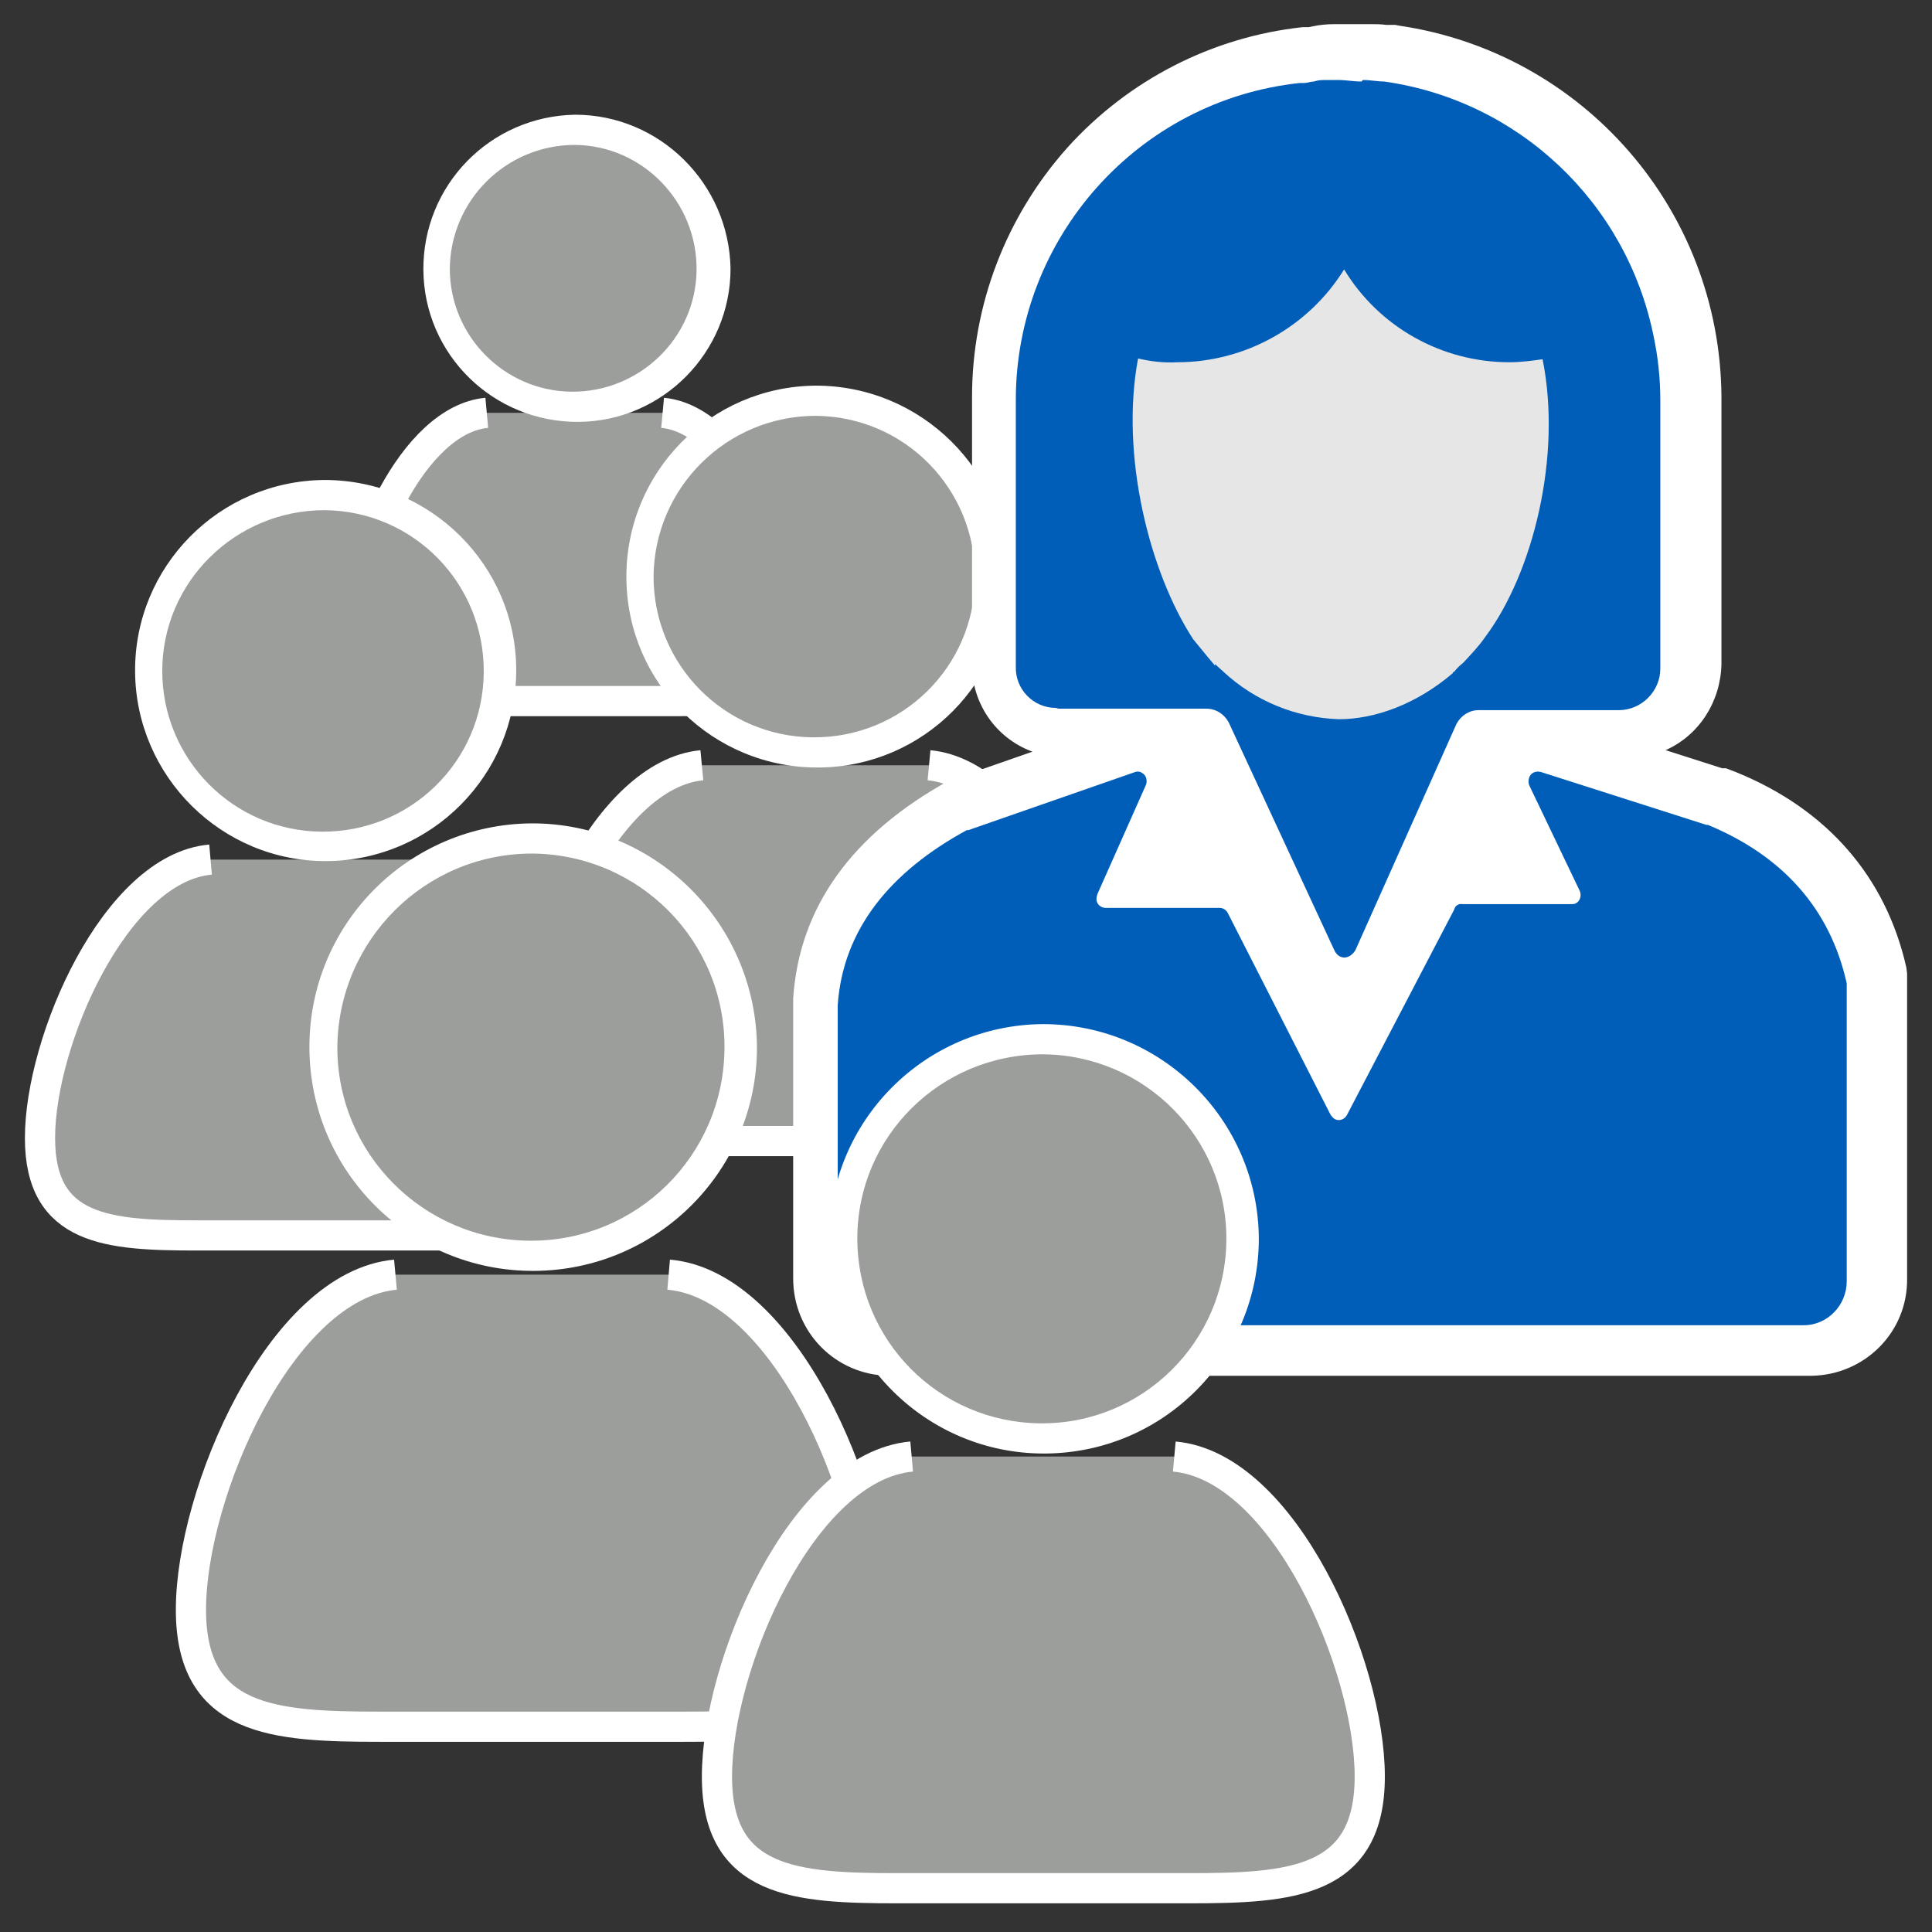
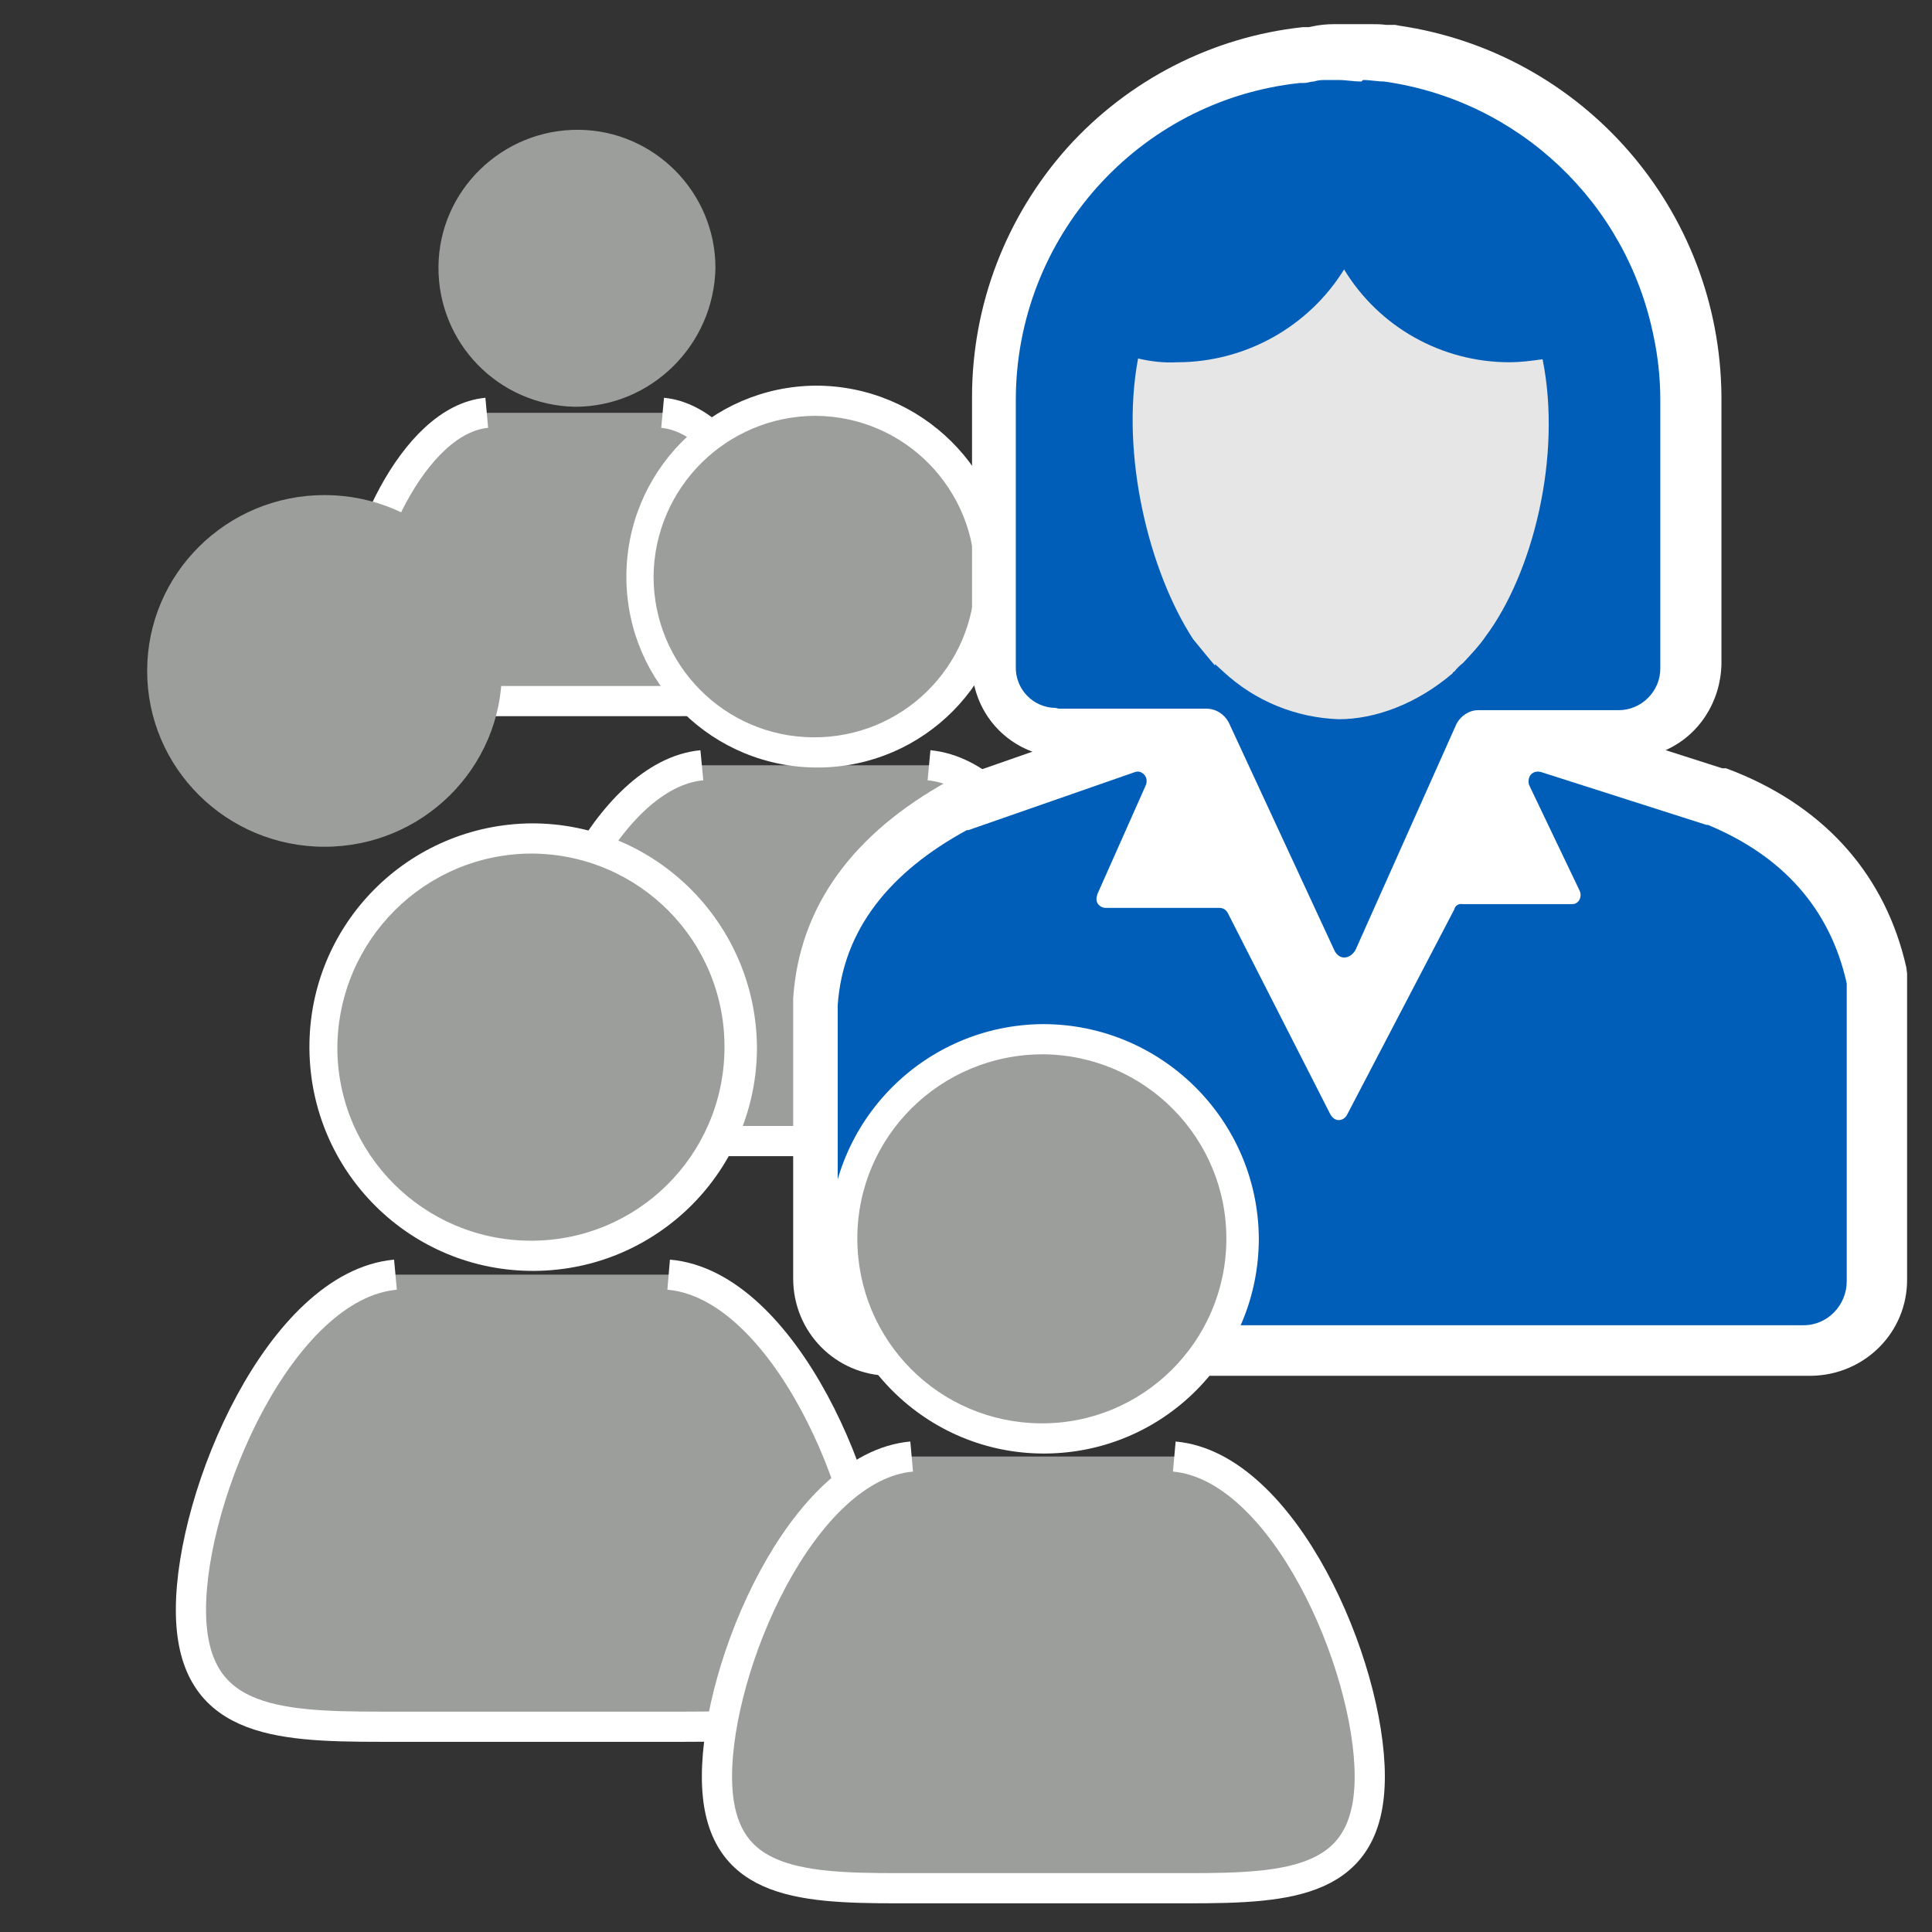
<svg xmlns="http://www.w3.org/2000/svg" version="1.1" id="Layer_1" x="0px" y="0px" viewBox="0 0 256 256" style="enable-background:new 0 0 256 256;" xml:space="preserve">
  <rect x="0" y="0" width="256" height="256" fill="#333333" stroke="none" />
  <style type="text/css">
	.st0{fill:#9C9E9C;stroke:#FFFFFF;stroke-width:4;stroke-miterlimit:10;}
	.st1{fill:#9C9E9C;}
	.st2{fill:#FFFFFF;}
	.st3{fill:#005EB8;}
	.st4{fill:#E6E6E6;}
</style>
  <title>leader 6 principlles</title>
  <g>
    <path class="st0" d="M64.5,54.7C54.7,55.6,47.1,73.2,47.1,83c0,9.4,7,9.9,16.1,9.9h25.9c9.1,0,16.1-0.5,16.1-9.9   c0-9.8-7.7-27.4-17.4-28.3" />
    <g>
      <path class="st1" d="M76.2,53.9C66,53.7,58,45.4,58.1,35.3c0.1-10.1,8.5-18.2,18.6-18.1c10,0.1,18.1,8.3,18.1,18.3    C94.6,45.7,86.3,53.9,76.2,53.9z" />
-       <path class="st2" d="M76.2,19.2c9,0.1,16.2,7.6,16.1,16.6c-0.1,9-7.6,16.2-16.6,16.1c-8.9-0.1-16.1-7.4-16.1-16.3    C59.7,26.5,67.1,19.2,76.2,19.2C76.2,19.2,76.2,19.2,76.2,19.2 M76.2,15.2C64.9,15.4,56,24.6,56.1,35.8C56.2,47,65.4,56,76.7,55.9    c11.1-0.1,20.1-9.2,20.1-20.3C96.6,24.3,87.4,15.2,76.2,15.2z" />
    </g>
  </g>
  <g>
    <path class="st0" d="M181.7,88c-9.9,0.9-17.6,18.6-17.6,28.6c0,9.5,7.1,10,16.3,10h26.1c9.2,0,16.3-0.5,16.3-10   c0-10-7.7-27.7-17.6-28.6" />
    <g>
-       <path class="st1" d="M193.5,87.2c-10.2-0.1-18.4-8.5-18.2-18.7s8.5-18.4,18.7-18.2c10.1,0.1,18.2,8.4,18.2,18.5    C212.1,79,203.8,87.2,193.5,87.2z" />
      <path class="st2" d="M193.5,52.2c9.1,0.1,16.4,7.6,16.2,16.7s-7.6,16.4-16.7,16.2c-9-0.1-16.2-7.5-16.2-16.5    C176.8,59.5,184.3,52.1,193.5,52.2C193.5,52.2,193.5,52.2,193.5,52.2 M193.5,48.2c-11.3,0.1-20.4,9.4-20.2,20.7    s9.4,20.4,20.7,20.2c11.2-0.1,20.2-9.3,20.2-20.5C214.1,57.3,204.9,48.1,193.5,48.2z" />
    </g>
  </g>
  <g>
    <path class="st0" d="M93,101.4c-12.6,1.2-22.6,24-22.6,36.9c0,12.3,9,12.9,20.9,12.9h33.5c11.8,0,20.9-0.6,20.9-12.9   c0-12.8-9.9-35.7-22.6-36.9" />
    <g>
      <ellipse class="st1" cx="108.1" cy="76.4" rx="23.5" ry="23.3" />
      <path class="st2" d="M108.1,55.1c11.8,0.1,21.2,9.7,21.1,21.5s-9.7,21.2-21.5,21.1c-11.7-0.1-21.1-9.6-21.1-21.3    C86.7,64.6,96.3,55.1,108.1,55.1 M108.1,51.1c-14,0.1-25.2,11.5-25.1,25.5c0.1,14,11.5,25.2,25.5,25.1    c13.9-0.1,25.1-11.4,25.1-25.3C133.5,62.4,122.1,51.1,108.1,51.1z" />
    </g>
  </g>
  <g>
-     <path class="st0" d="M27.9,113.9c-12.6,1.1-22.6,24-22.6,36.9c0,12.3,9,12.9,20.9,12.9h33.5c11.8,0,20.9-0.6,20.9-12.9   c0-12.8-9.9-35.7-22.6-36.9" />
    <g>
      <ellipse class="st1" cx="43" cy="88.9" rx="23.5" ry="23.3" />
-       <path class="st2" d="M43,67.6c11.8,0.1,21.2,9.7,21.1,21.5c-0.1,11.8-9.7,21.2-21.5,21.1c-11.7-0.1-21.1-9.6-21.1-21.3    C21.5,77.1,31.2,67.6,43,67.6C43,67.6,43,67.6,43,67.6 M43,63.6C29,63.7,17.8,75.1,17.9,89s11.5,25.2,25.4,25.1    c13.9-0.1,25.1-11.4,25.1-25.3C68.4,74.9,57,63.6,43,63.6z" />
    </g>
  </g>
  <g>
    <path class="st0" d="M52.4,168.9c-15.2,1.4-27.1,29-27.1,44.4c0,14.8,10.9,15.5,25.1,15.5h40.2c14.2,0,25.1-0.7,25.1-15.5   c0-15.5-11.9-43.1-27.1-44.4" />
    <g>
      <path class="st1" d="M70.5,166.4c-15.3-0.1-27.6-12.5-27.5-27.8c0.1-15.3,12.5-27.6,27.8-27.5c15.2,0.1,27.5,12.4,27.5,27.6    C98.2,154.1,85.8,166.4,70.5,166.4z" />
      <path class="st2" d="M70.5,113.1c14.2,0.1,25.6,11.6,25.5,25.8c-0.1,14.2-11.6,25.6-25.8,25.5c-14.1-0.1-25.5-11.5-25.5-25.6    C44.8,124.6,56.3,113.1,70.5,113.1C70.5,113.1,70.5,113.1,70.5,113.1 M70.5,109.1c-16.4,0.1-29.6,13.4-29.5,29.8    s13.4,29.6,29.8,29.5c16.3-0.1,29.5-13.3,29.5-29.6C100.2,122.4,86.9,109.1,70.5,109.1z" />
    </g>
  </g>
  <g>
    <path class="st2" d="M252.6,128.2c-2.7-12-10.5-21-22.6-25.9l-1.3-0.5h-0.5l-7.5-2.4c4.5-2,7.3-6.5,7.4-11.4V52.5   C227.9,27.8,209.8,7,185.4,3.4l-0.5-0.1h-0.5h-0.7c-0.7-0.1-1.4-0.1-2.1-0.1h-4.8c-1,0-2,0.1-2.9,0.3l-0.5,0.1H173h-0.4   c-12,1.3-23.1,7-31.2,16c-8.1,9.1-12.6,20.8-12.6,33v35.3c-0.1,5.2,3.1,9.9,8,11.7l-8.6,3h-0.8l-1.6,0.8   c-12.9,7.1-19.9,16.8-20.7,28.9v0.3v36.8c0,7.1,5.6,12.8,12.7,12.9h122.2c7.1-0.1,12.8-5.8,12.7-12.9V129L252.6,128.2z" />
    <g>
      <path class="st3" d="M244.7,130.3c-2.2-9.9-8.5-16.9-18.4-21h-0.2l-21.9-7c-0.7-0.2-1.4,0.1-1.6,0.8c-0.1,0.4-0.1,0.7,0.1,1.1    l6.6,13.8c0.3,0.6,0.1,1.4-0.5,1.7c-0.2,0.1-0.4,0.1-0.6,0.1h-14.4c-0.5-0.1-1,0.2-1.1,0.7l-14.2,27.2c-0.3,0.6-1,0.9-1.6,0.6    c-0.2-0.1-0.4-0.3-0.6-0.6l-13.6-26.7c-0.2-0.4-0.6-0.7-1.1-0.7h-15.1c-0.7,0-1.3-0.6-1.2-1.3c0-0.2,0.1-0.4,0.1-0.5l6.4-14.4    c0.3-0.6,0.1-1.4-0.5-1.7c-0.3-0.2-0.6-0.2-0.9-0.1l-22.1,7.7h-0.2c-10.1,5.5-16.4,13.1-17.1,23.2v36.5c-0.1,3.2,2.5,5.8,5.7,5.9    c0,0,0,0,0,0H239c3.2,0,5.7-2.7,5.7-5.8c0,0,0,0,0,0L244.7,130.3L244.7,130.3z" />
      <path class="st3" d="M140.3,93.9h19.5c1.3,0,2.4,0.7,3,1.8l14,30.2c0.6,1.3,2,1.3,2.8,0l13.4-30c0.6-1.1,1.7-1.8,2.9-1.8h18.6    c3,0,5.5-2.5,5.5-5.5V53c0-2.8-0.3-5.7-0.9-8.5l0,0c-3.6-17.7-17.9-31.2-35.7-33.7l0,0c-0.9,0-1.8-0.2-2.8-0.2l-0.2,0.2    c-1.1,0-2-0.2-3.1-0.2h-1.5c-0.6,0-1.1,0-1.7,0.2c-0.4,0-0.9,0.2-1.3,0.2h-0.6c-21.4,2.3-37.6,20.5-37.6,42v35.3    c-0.1,3,2.3,5.5,5.3,5.5C140.2,93.9,140.3,93.9,140.3,93.9z" />
      <path class="st4" d="M150.8,47.5c1.7,0.4,3.4,0.6,5.2,0.5c9,0,17.4-4.7,22.1-12.3l0,0C182.7,43.3,191,48,200,48    c1.5,0,3-0.2,4.4-0.4c2.6,12.9-1.3,28.4-7.6,36.8c-0.9,1.3-1.8,2.2-2.8,3.3l0,0l-0.2,0.2c-0.4,0.3-0.8,0.7-1.1,1.1    c-0.1,0-0.2,0.1-0.2,0.2c0,0,0,0,0,0c-4.8,4.1-10.3,6.1-15.1,6.1c-5.7-0.2-11.1-2.4-15.3-6.3l-1.1-1v0.2c-0.2-0.2-2-2.4-2.9-3.5    C152.3,75.8,148.4,60.3,150.8,47.5z" />
    </g>
  </g>
  <g>
    <path class="st0" d="M120.8,193c-14.5,1.3-25.8,27.6-25.8,42.4c0,14.1,10.4,14.8,24,14.8h38.5c13.6,0,24-0.7,24-14.8   c0-14.8-11.4-41.1-25.9-42.4" />
    <g>
      <ellipse class="st1" cx="138.2" cy="164.2" rx="26.6" ry="26.5" />
      <path class="st2" d="M138.2,139.7c13.5,0.1,24.4,11.1,24.3,24.6c-0.1,13.5-11.1,24.4-24.6,24.3c-13.5-0.1-24.3-11-24.3-24.5    C113.6,150.6,124.6,139.7,138.2,139.7C138.2,139.7,138.2,139.7,138.2,139.7 M138.2,135.7c-15.7,0.1-28.4,12.9-28.3,28.6    c0.1,15.7,12.9,28.4,28.6,28.3c15.7-0.1,28.3-12.8,28.3-28.5C166.7,148.4,153.9,135.7,138.2,135.7z" />
    </g>
  </g>
</svg>